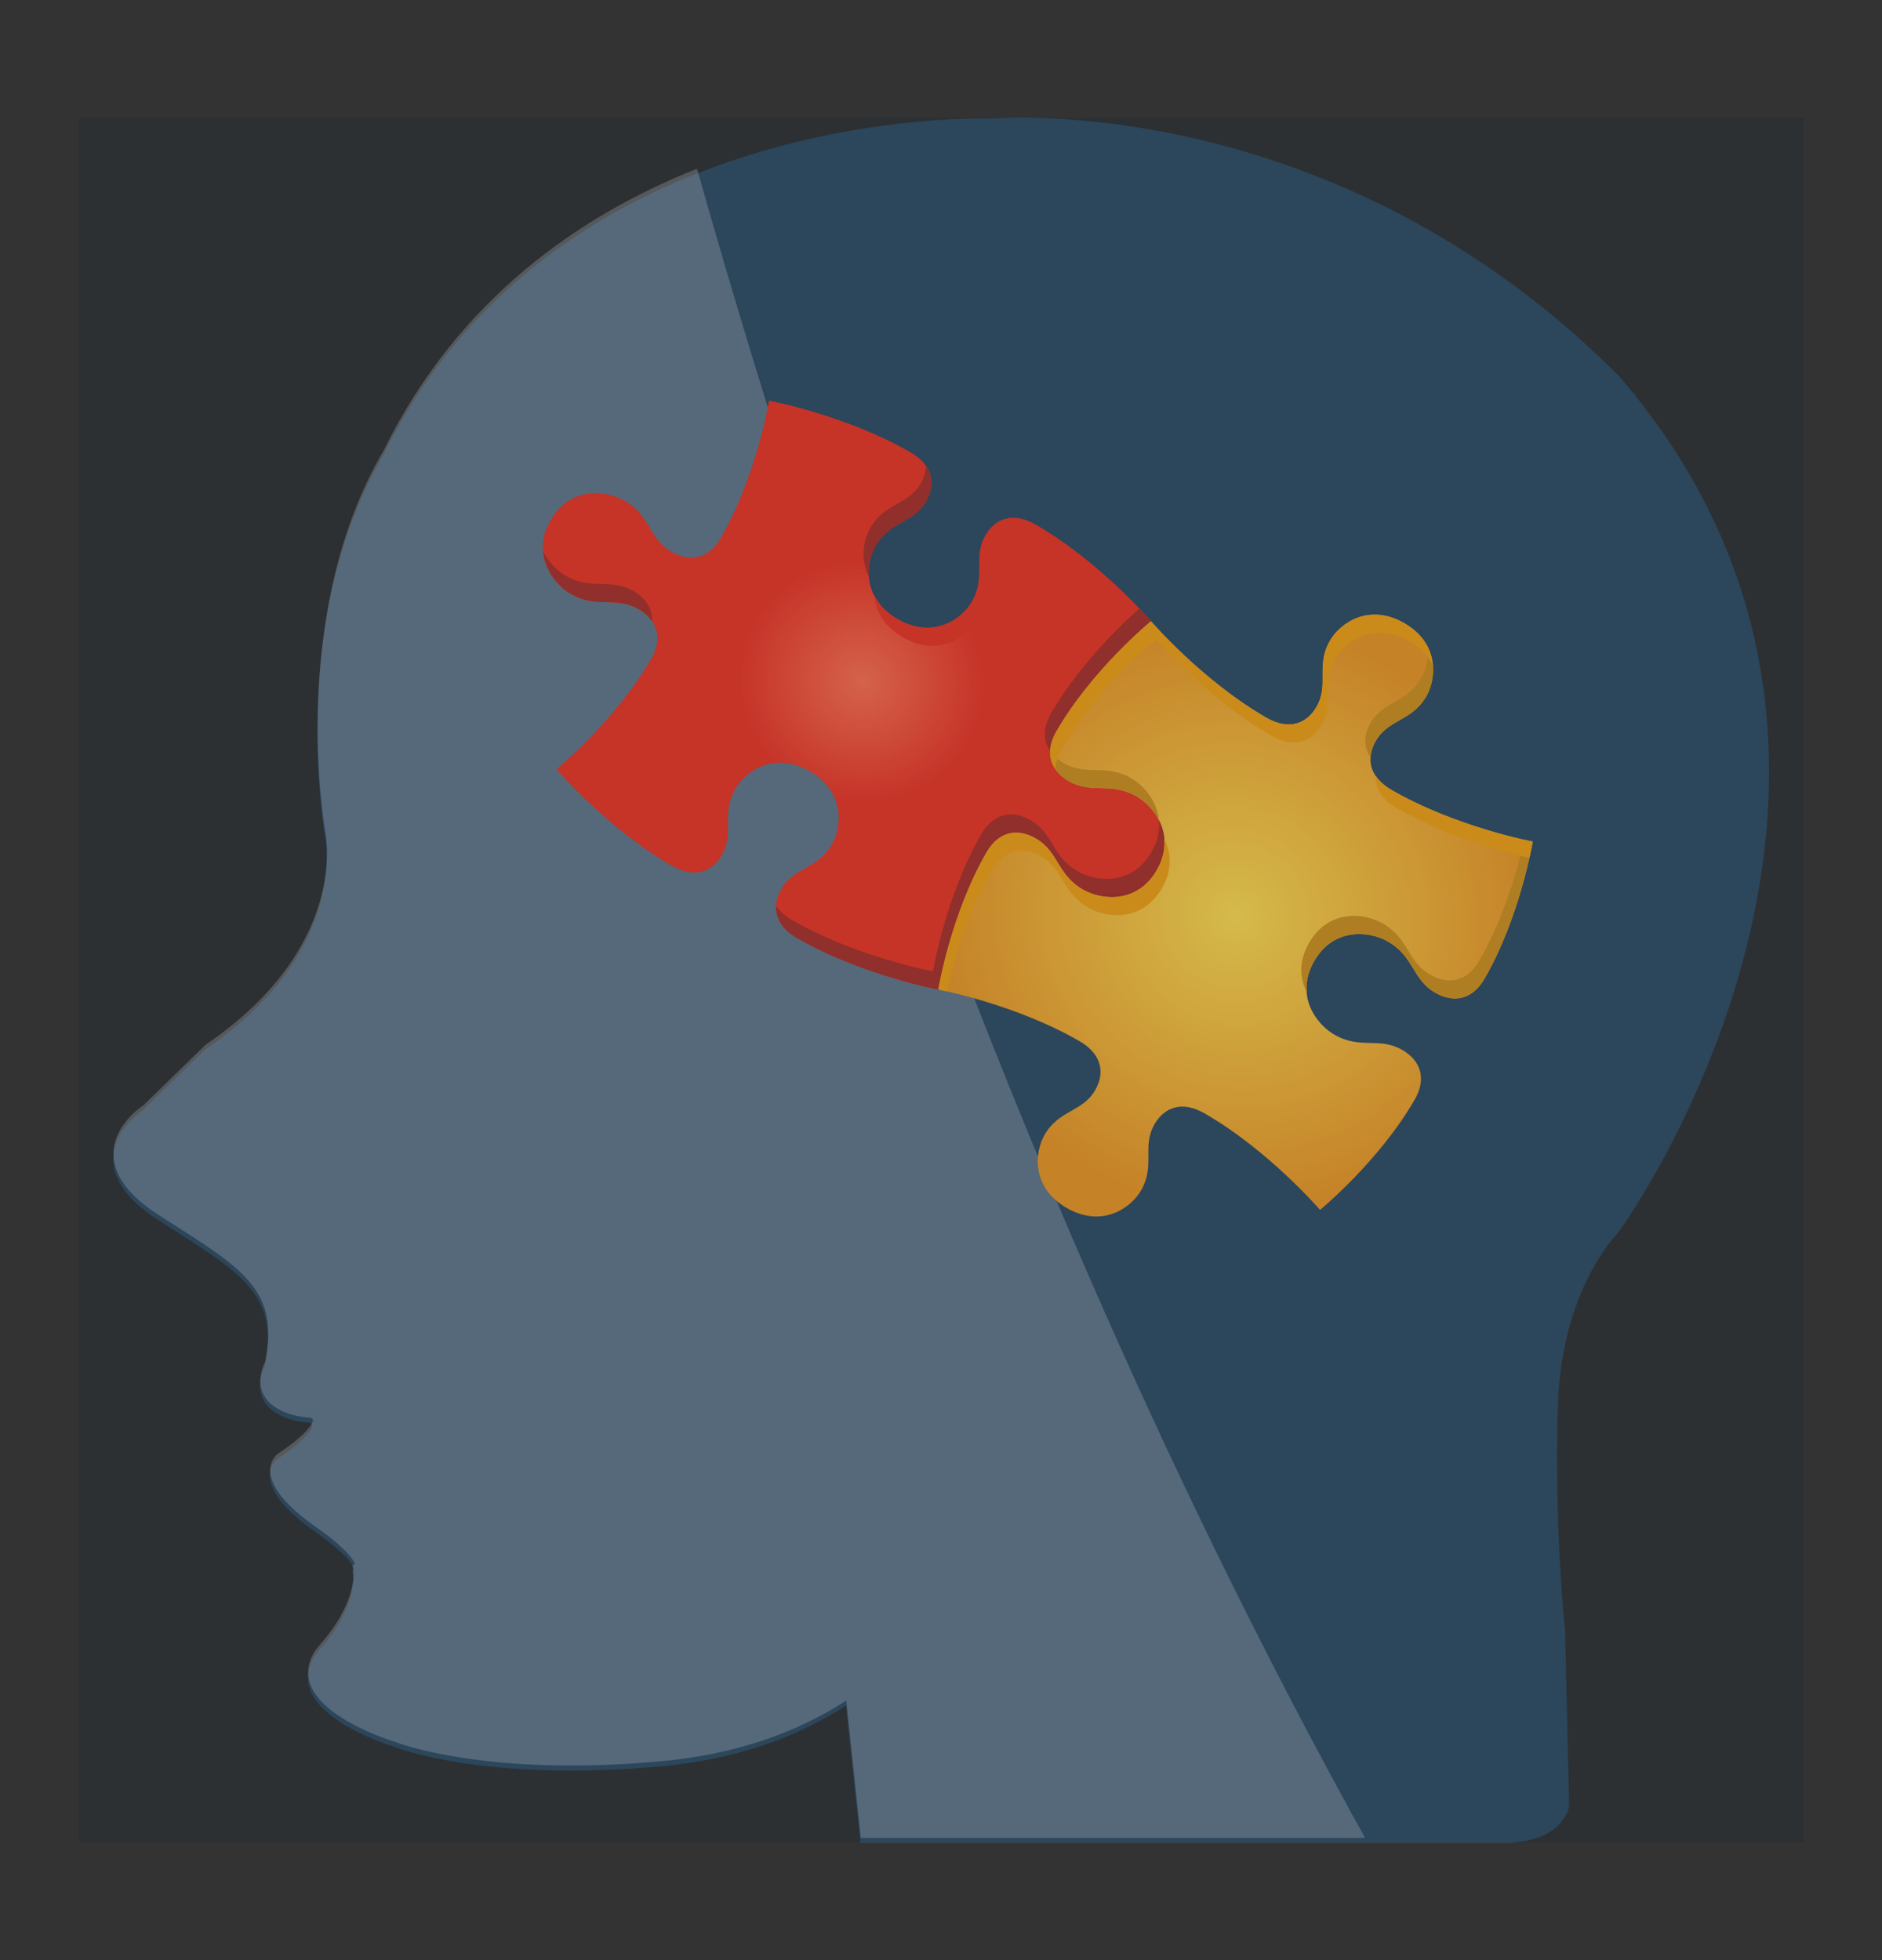
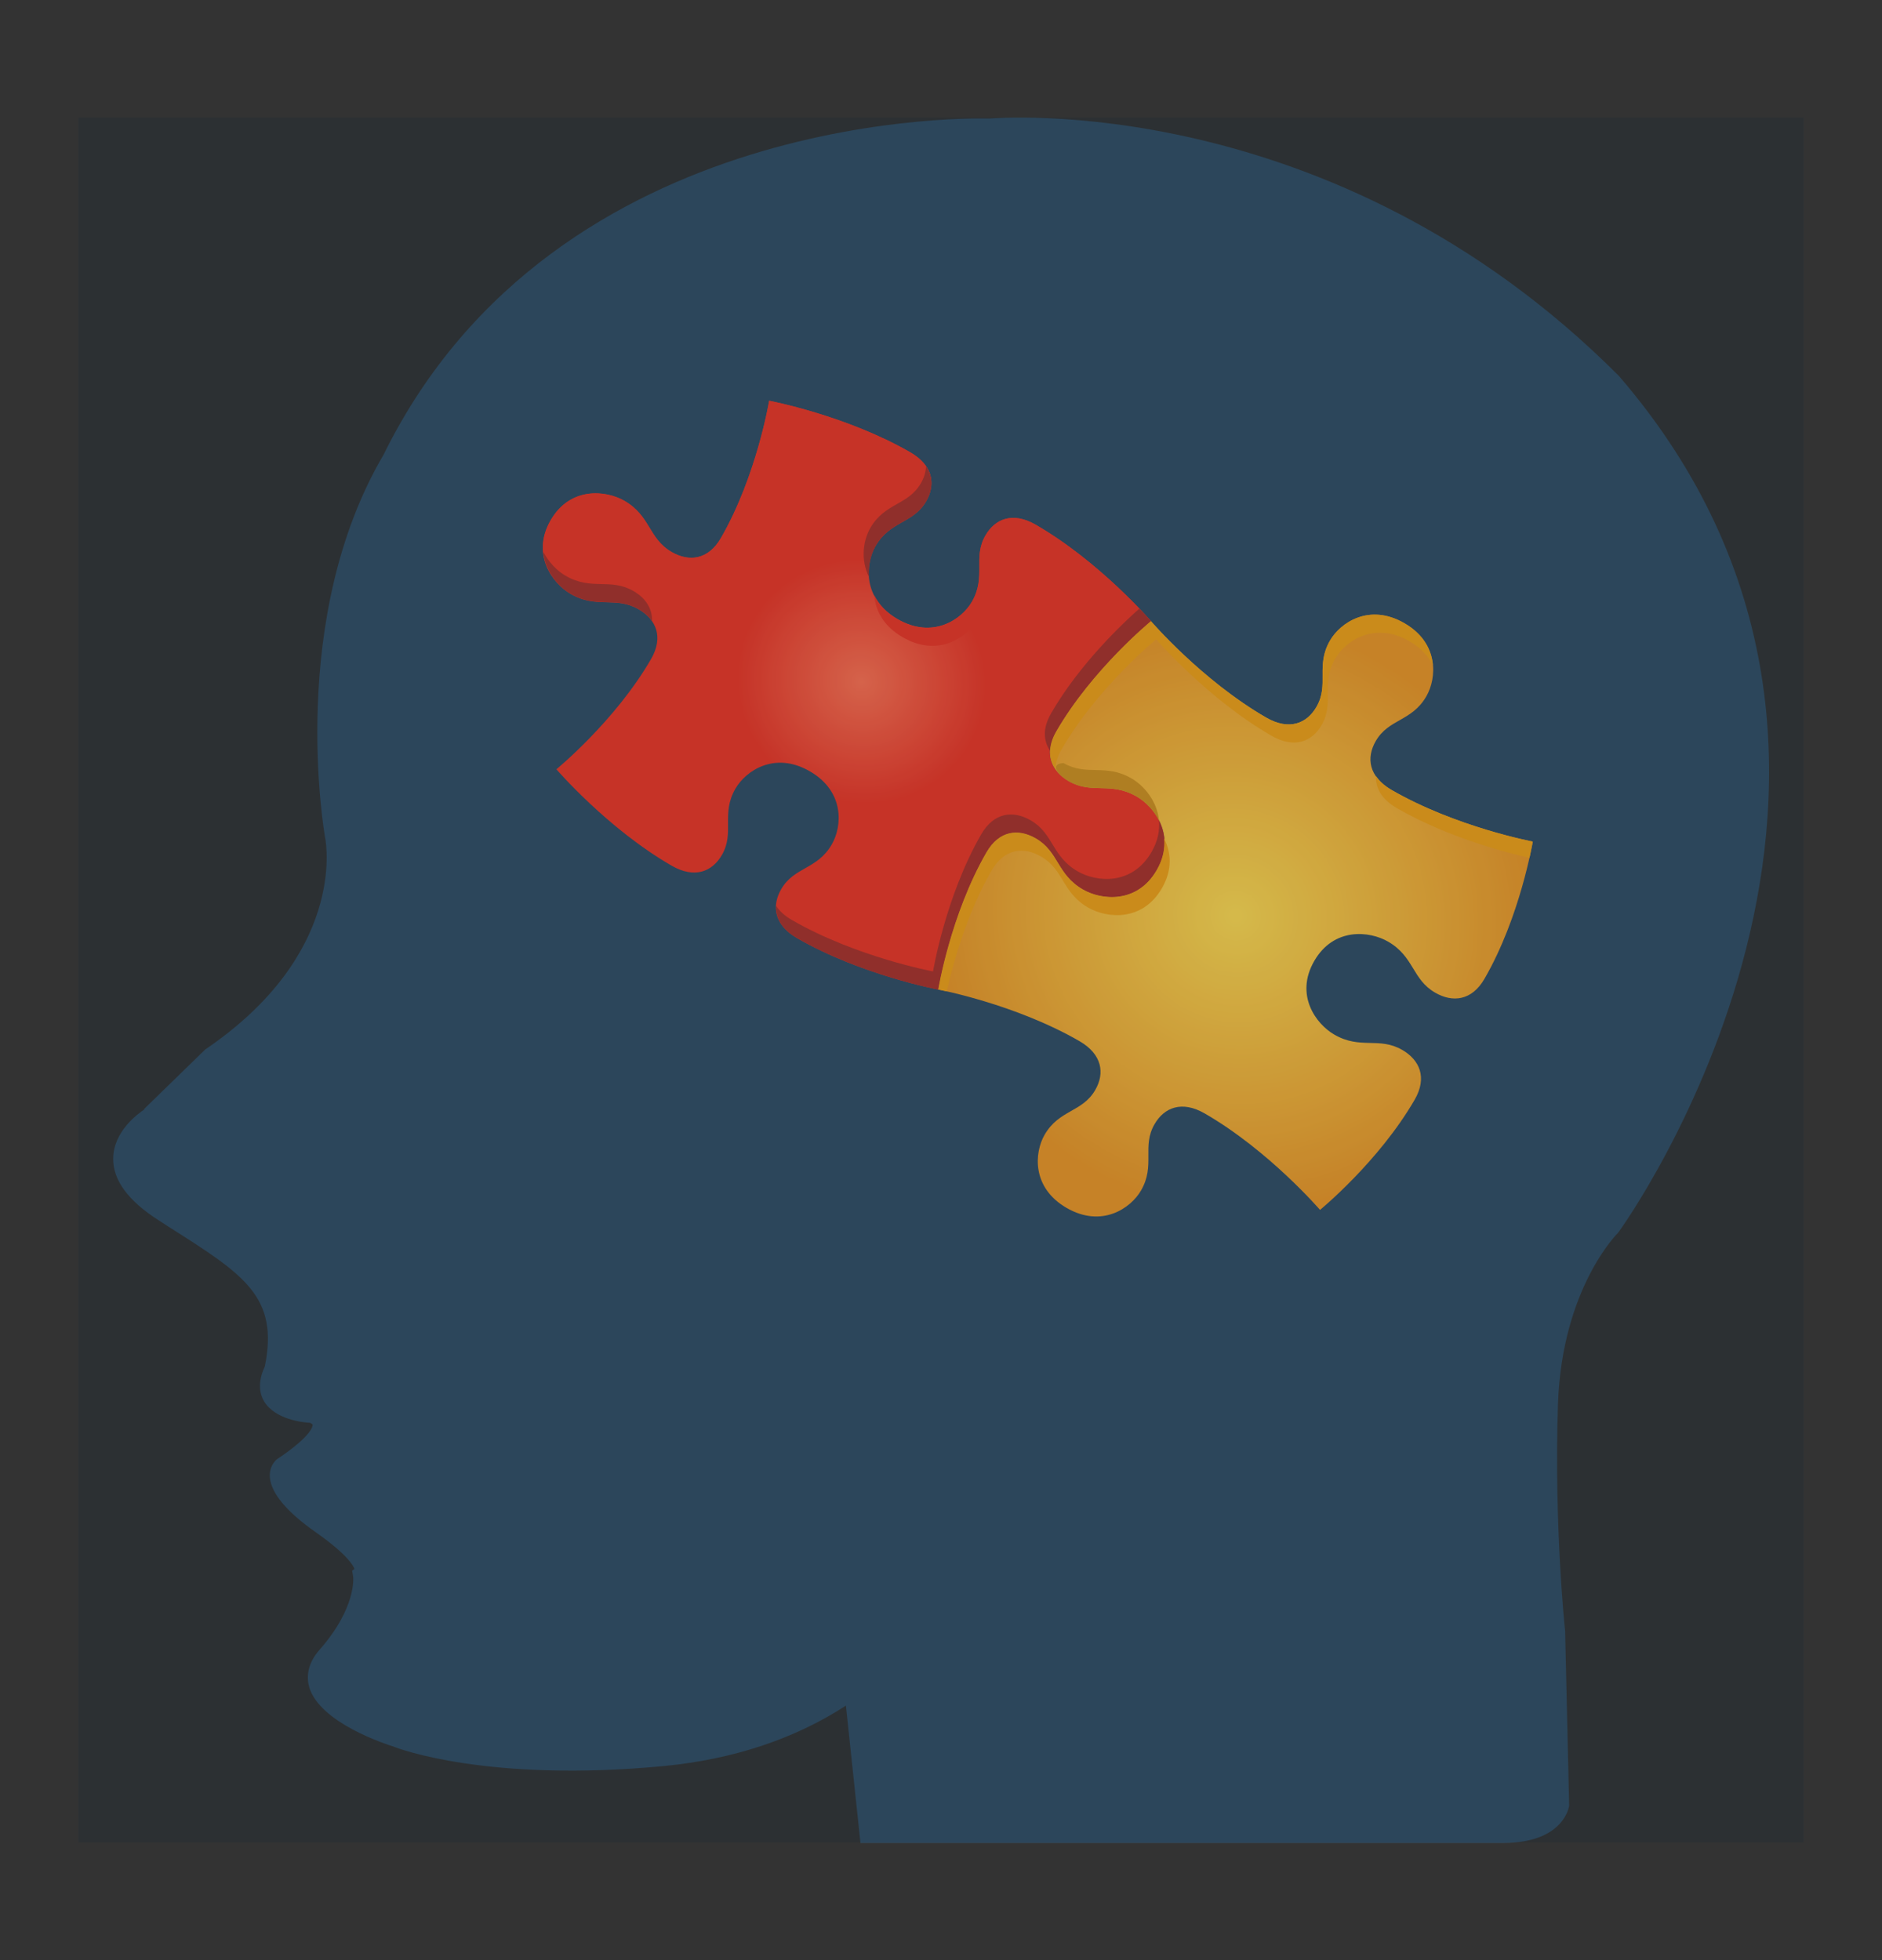
<svg xmlns="http://www.w3.org/2000/svg" width="48" height="50" viewBox="0 0 48 50" fill="none">
  <rect x="0" y="0" width="48" height="50" fill="#333333" stroke="none" />
  <path d="M3.672 28.292L5.235 26.77C8.817 24.339 8.316 21.528 8.299 21.407C8.256 21.182 7.332 15.767 9.784 11.597C14.194 2.635 25.157 3.024 25.226 3.024C25.312 3.024 33.962 2.237 41.29 9.59C49.861 19.529 41.385 31.294 41.273 31.441C41.255 31.458 39.84 32.86 39.736 35.809C39.633 38.855 39.909 41.553 39.918 41.597L40.021 46.06C40.021 46.06 39.909 47.012 38.329 47.012H21.946L21.575 43.508C20.254 44.365 18.7 44.875 16.948 45.048C12.434 45.481 10.12 44.59 10.043 44.555C9.853 44.495 8.152 43.95 7.885 43.033C7.824 42.808 7.816 42.462 8.152 42.081C9.102 41 9.007 40.23 9.007 40.221L8.981 40.066L9.041 40.022C9.007 39.927 8.843 39.642 8.057 39.088C7.315 38.569 6.918 38.093 6.883 37.687C6.866 37.488 6.944 37.332 7.056 37.228C8.005 36.597 7.98 36.346 7.971 36.337C7.971 36.329 7.936 36.311 7.911 36.294C7.721 36.285 7.013 36.208 6.737 35.749C6.633 35.576 6.555 35.282 6.754 34.858C7.116 33.076 6.227 32.514 4.302 31.294L4.035 31.121C3.267 30.628 2.878 30.1 2.887 29.547C2.895 28.855 3.534 28.396 3.681 28.301L3.672 28.292Z" fill="#334C61" />
  <g style="mix-blend-mode:soft-light" opacity="0.24">
-     <path d="M3.681 28.171L5.244 26.649C8.826 24.218 8.325 21.407 8.308 21.285C8.265 21.061 7.341 15.645 9.793 11.476C11.7 7.6 14.834 5.472 17.777 4.305C21.394 17.09 26.849 32.514 34.816 46.882H21.955L21.584 43.379C20.263 44.235 18.709 44.745 16.957 44.918C12.443 45.351 10.129 44.46 10.052 44.425C9.862 44.365 8.161 43.82 7.894 42.903C7.833 42.678 7.824 42.332 8.161 41.951C9.111 40.87 9.016 40.1 9.016 40.091L8.99 39.936L9.05 39.892C9.016 39.797 8.852 39.512 8.066 38.958C7.324 38.439 6.927 37.963 6.892 37.557C6.875 37.358 6.953 37.202 7.065 37.098C8.014 36.467 7.989 36.216 7.98 36.207C7.98 36.199 7.945 36.181 7.919 36.164C7.73 36.156 7.022 36.078 6.746 35.619C6.642 35.446 6.564 35.152 6.763 34.728C7.125 32.946 6.236 32.384 4.311 31.164L4.044 30.991C3.275 30.498 2.887 29.971 2.896 29.417C2.904 28.725 3.543 28.266 3.69 28.171H3.681Z" fill="#FBFBFB" />
-   </g>
+     </g>
  <path d="M19.618 10.223C19.618 10.223 21.579 10.593 23.218 11.539C23.802 11.877 23.868 12.36 23.622 12.786C23.292 13.358 22.703 13.284 22.33 13.929C22.066 14.386 21.997 15.278 22.893 15.794C23.788 16.311 24.525 15.806 24.789 15.349C25.162 14.704 24.803 14.231 25.133 13.659C25.38 13.232 25.831 13.048 26.415 13.385C28.055 14.332 29.355 15.845 29.355 15.845C29.355 15.845 27.853 17.076 26.94 18.659C26.614 19.222 26.816 19.672 27.258 19.927C27.851 20.269 28.321 19.931 28.99 20.317C29.464 20.59 30.001 21.331 29.502 22.195C29.004 23.059 28.094 22.963 27.62 22.69C26.951 22.304 27.009 21.728 26.416 21.385C25.974 21.13 25.484 21.18 25.159 21.744C24.244 23.329 23.93 25.242 23.93 25.242C23.93 25.242 21.967 24.875 20.328 23.929C19.744 23.592 19.677 23.108 19.924 22.682C20.254 22.11 20.843 22.184 21.215 21.539C21.481 21.079 21.548 20.191 20.653 19.674C19.758 19.157 19.02 19.662 18.756 20.119C18.384 20.765 18.743 21.237 18.412 21.809C18.166 22.236 17.715 22.42 17.131 22.083C15.491 21.137 14.191 19.623 14.191 19.623C14.191 19.623 15.692 18.392 16.606 16.81C16.931 16.246 16.73 15.796 16.288 15.541C15.695 15.199 15.224 15.537 14.556 15.151C14.082 14.878 13.545 14.137 14.043 13.273C14.542 12.409 15.452 12.505 15.926 12.778C16.594 13.164 16.537 13.741 17.13 14.083C17.572 14.338 18.062 14.288 18.387 13.724C19.3 12.142 19.616 10.226 19.616 10.226L19.618 10.223Z" fill="url(#paint0_radial_1507_7452)" />
  <path d="M22.893 15.794C22.596 15.623 22.414 15.409 22.299 15.186C22.33 15.567 22.525 15.968 23.025 16.256C23.921 16.773 24.658 16.268 24.922 15.81C25.294 15.165 24.936 14.693 25.266 14.12C25.512 13.694 25.964 13.51 26.548 13.847C27.722 14.525 28.718 15.492 29.192 15.987C29.294 15.896 29.355 15.845 29.355 15.845C29.355 15.845 28.055 14.332 26.415 13.385C25.831 13.048 25.38 13.232 25.134 13.659C24.803 14.231 25.162 14.704 24.789 15.349C24.526 15.806 23.788 16.311 22.893 15.794Z" fill="#E73625" />
  <path d="M26.917 19.618C26.905 19.947 27.089 20.214 27.391 20.389C27.984 20.731 28.454 20.393 29.123 20.779C29.332 20.899 29.552 21.116 29.691 21.391C29.645 20.893 29.307 20.5 28.99 20.317C28.322 19.931 27.851 20.269 27.258 19.927C27.116 19.845 26.998 19.739 26.917 19.618Z" fill="#E73625" />
  <path d="M14.178 13.732C14.676 12.868 15.586 12.964 16.06 13.237C16.729 13.623 16.671 14.2 17.264 14.542C17.706 14.797 18.196 14.747 18.521 14.183C19.435 12.601 19.75 10.685 19.75 10.685C19.75 10.685 21.711 11.055 23.351 12.001C23.537 12.108 23.664 12.23 23.752 12.36C23.765 12.061 23.613 11.767 23.218 11.539C21.579 10.593 19.618 10.223 19.618 10.223C19.618 10.223 19.302 12.139 18.389 13.721C18.063 14.285 17.573 14.335 17.131 14.08C16.538 13.738 16.596 13.161 15.928 12.775C15.454 12.502 14.544 12.407 14.045 13.271C13.766 13.753 13.815 14.192 13.989 14.536C13.966 14.287 14.012 14.018 14.178 13.732Z" fill="#E73625" />
  <path d="M23.93 25.242C23.93 25.242 24.244 23.329 25.159 21.744C25.483 21.183 25.974 21.13 26.416 21.385C27.009 21.727 26.951 22.304 27.62 22.69C28.094 22.963 29.004 23.059 29.502 22.195C30.001 21.331 29.464 20.59 28.99 20.317C28.321 19.931 27.851 20.269 27.258 19.927C26.816 19.672 26.615 19.222 26.94 18.658C27.853 17.076 29.355 15.845 29.355 15.845C29.355 15.845 30.655 17.359 32.294 18.305C32.879 18.642 33.33 18.458 33.576 18.032C33.907 17.459 33.548 16.987 33.92 16.342C34.184 15.884 34.922 15.379 35.817 15.896C36.712 16.413 36.643 17.304 36.379 17.761C36.007 18.407 35.418 18.332 35.088 18.904C34.842 19.331 34.907 19.814 35.492 20.151C37.131 21.098 39.092 21.467 39.092 21.467C39.092 21.467 38.776 23.383 37.863 24.965C37.538 25.529 37.048 25.578 36.606 25.323C36.013 24.981 36.071 24.405 35.402 24.019C34.928 23.745 34.018 23.65 33.519 24.514C33.021 25.378 33.558 26.118 34.032 26.392C34.7 26.778 35.171 26.44 35.764 26.782C36.206 27.037 36.407 27.486 36.082 28.05C35.168 29.632 33.667 30.863 33.667 30.863C33.667 30.863 32.367 29.35 30.727 28.403C30.143 28.066 29.692 28.25 29.446 28.677C29.115 29.249 29.474 29.722 29.102 30.367C28.838 30.824 28.1 31.329 27.205 30.813C26.31 30.296 26.379 29.404 26.642 28.947C27.015 28.302 27.604 28.376 27.934 27.804C28.18 27.378 28.114 26.895 27.53 26.557C25.888 25.609 23.93 25.242 23.93 25.242Z" fill="url(#paint1_radial_1507_7452)" />
  <path d="M23.489 12.324C23.159 12.896 22.57 12.822 22.198 13.467C22.021 13.773 21.939 14.271 22.166 14.724C22.139 14.421 22.212 14.134 22.33 13.929C22.703 13.284 23.291 13.358 23.622 12.786C23.79 12.494 23.806 12.178 23.619 11.898C23.611 12.039 23.569 12.187 23.489 12.324Z" fill="#A83129" />
  <path d="M26.808 18.197C26.587 18.578 26.613 18.903 26.785 19.156C26.792 19.003 26.836 18.838 26.94 18.658C27.853 17.076 29.355 15.845 29.355 15.845C29.355 15.845 29.249 15.72 29.059 15.525C28.647 15.889 27.54 16.929 26.806 18.199L26.808 18.197Z" fill="#A83129" />
  <path d="M29.559 20.93C29.582 21.178 29.535 21.447 29.37 21.733C28.871 22.597 27.961 22.502 27.487 22.228C26.819 21.842 26.877 21.266 26.284 20.924C25.842 20.669 25.352 20.718 25.026 21.282C24.113 22.864 23.797 24.78 23.797 24.78C23.797 24.78 21.835 24.414 20.195 23.467C20.009 23.36 19.882 23.238 19.794 23.108C19.78 23.407 19.933 23.701 20.328 23.929C21.967 24.875 23.93 25.242 23.93 25.242C23.93 25.242 24.245 23.326 25.159 21.744C25.484 21.18 25.974 21.13 26.416 21.385C27.009 21.728 26.951 22.304 27.62 22.69C28.094 22.964 29.004 23.059 29.503 22.195C29.781 21.712 29.733 21.273 29.559 20.93Z" fill="#A83129" />
  <path d="M16.63 15.848C16.642 15.518 16.459 15.252 16.157 15.077C15.564 14.735 15.093 15.073 14.425 14.687C14.216 14.566 13.996 14.349 13.856 14.074C13.902 14.572 14.241 14.966 14.557 15.148C15.226 15.534 15.696 15.196 16.289 15.539C16.432 15.621 16.549 15.726 16.63 15.848Z" fill="#A83129" />
-   <path d="M36.247 17.299C35.874 17.945 35.285 17.87 34.955 18.442C34.786 18.734 34.771 19.05 34.958 19.33C34.966 19.189 35.008 19.042 35.087 18.904C35.418 18.332 36.007 18.406 36.379 17.761C36.556 17.456 36.638 16.957 36.411 16.504C36.438 16.808 36.365 17.095 36.247 17.299Z" fill="#CC8E1E" />
-   <path d="M37.731 24.503C37.405 25.067 36.915 25.117 36.473 24.861C35.88 24.519 35.938 23.943 35.269 23.557C34.796 23.283 33.886 23.188 33.387 24.052C33.108 24.534 33.157 24.974 33.331 25.317C33.308 25.068 33.354 24.8 33.519 24.514C34.018 23.65 34.928 23.745 35.402 24.019C36.071 24.405 36.013 24.981 36.606 25.323C37.048 25.578 37.538 25.528 37.863 24.965C38.777 23.383 39.092 21.467 39.092 21.467C39.092 21.467 39.012 21.451 38.875 21.42C38.732 22.07 38.385 23.37 37.731 24.503Z" fill="#CC8E1E" />
-   <path d="M28.857 19.855C28.189 19.469 27.718 19.807 27.125 19.465C26.983 19.383 26.866 19.277 26.785 19.156C26.773 19.485 26.956 19.752 27.258 19.927C27.851 20.269 28.321 19.931 28.99 20.317C29.199 20.438 29.419 20.654 29.559 20.929C29.513 20.432 29.174 20.038 28.857 19.855Z" fill="#CC8E1E" />
+   <path d="M28.857 19.855C28.189 19.469 27.718 19.807 27.125 19.465C26.773 19.485 26.956 19.752 27.258 19.927C27.851 20.269 28.321 19.931 28.99 20.317C29.199 20.438 29.419 20.654 29.559 20.929C29.513 20.432 29.174 20.038 28.857 19.855Z" fill="#CC8E1E" />
  <path d="M26.917 19.617C26.924 19.465 26.969 19.3 27.073 19.12C27.986 17.538 29.488 16.307 29.488 16.307C29.488 16.307 30.788 17.82 32.427 18.767C33.011 19.104 33.463 18.92 33.709 18.494C34.039 17.921 33.68 17.449 34.053 16.803C34.317 16.346 35.054 15.841 35.95 16.358C36.246 16.529 36.429 16.743 36.544 16.966C36.512 16.585 36.317 16.184 35.817 15.896C34.922 15.379 34.184 15.884 33.92 16.342C33.548 16.987 33.907 17.459 33.576 18.032C33.33 18.458 32.879 18.642 32.294 18.305C30.652 17.357 29.355 15.845 29.355 15.845C29.355 15.845 27.853 17.076 26.94 18.658C26.72 19.04 26.745 19.365 26.917 19.617Z" fill="#EC9E16" />
  <path d="M35.624 20.613C36.938 21.371 38.458 21.759 39.01 21.883C39.066 21.624 39.094 21.468 39.094 21.468C39.094 21.468 37.133 21.099 35.494 20.153C35.308 20.045 35.181 19.923 35.093 19.794C35.079 20.093 35.231 20.386 35.627 20.614L35.624 20.613Z" fill="#EC9E16" />
  <path d="M25.291 22.206C25.617 21.642 26.107 21.592 26.548 21.847C27.141 22.189 27.084 22.765 27.752 23.151C28.226 23.425 29.136 23.52 29.635 22.656C29.913 22.174 29.865 21.735 29.691 21.391C29.714 21.64 29.667 21.909 29.502 22.195C29.003 23.059 28.093 22.963 27.62 22.69C26.951 22.304 27.009 21.727 26.416 21.385C25.974 21.13 25.484 21.18 25.159 21.744C24.244 23.328 23.93 25.242 23.93 25.242C23.93 25.242 24.009 25.258 24.147 25.288C24.293 24.64 24.637 23.339 25.291 22.206Z" fill="#EC9E16" />
  <rect x="2" y="3" width="44" height="44" fill="#0C2438" fill-opacity="0.15" />
  <defs>
    <radialGradient id="paint0_radial_1507_7452" cx="0" cy="0" r="1" gradientUnits="userSpaceOnUse" gradientTransform="translate(21.973 17.388) rotate(30) scale(3.199 3.087)">
      <stop stop-color="#F96E4E" />
      <stop offset="1" stop-color="#E73625" />
    </radialGradient>
    <radialGradient id="paint1_radial_1507_7452" cx="0" cy="0" r="1" gradientUnits="userSpaceOnUse" gradientTransform="translate(31.511 23.354) rotate(30) scale(7.726 7.456)">
      <stop stop-color="#F9D44E" />
      <stop offset="1" stop-color="#E79325" />
    </radialGradient>
  </defs>
</svg>